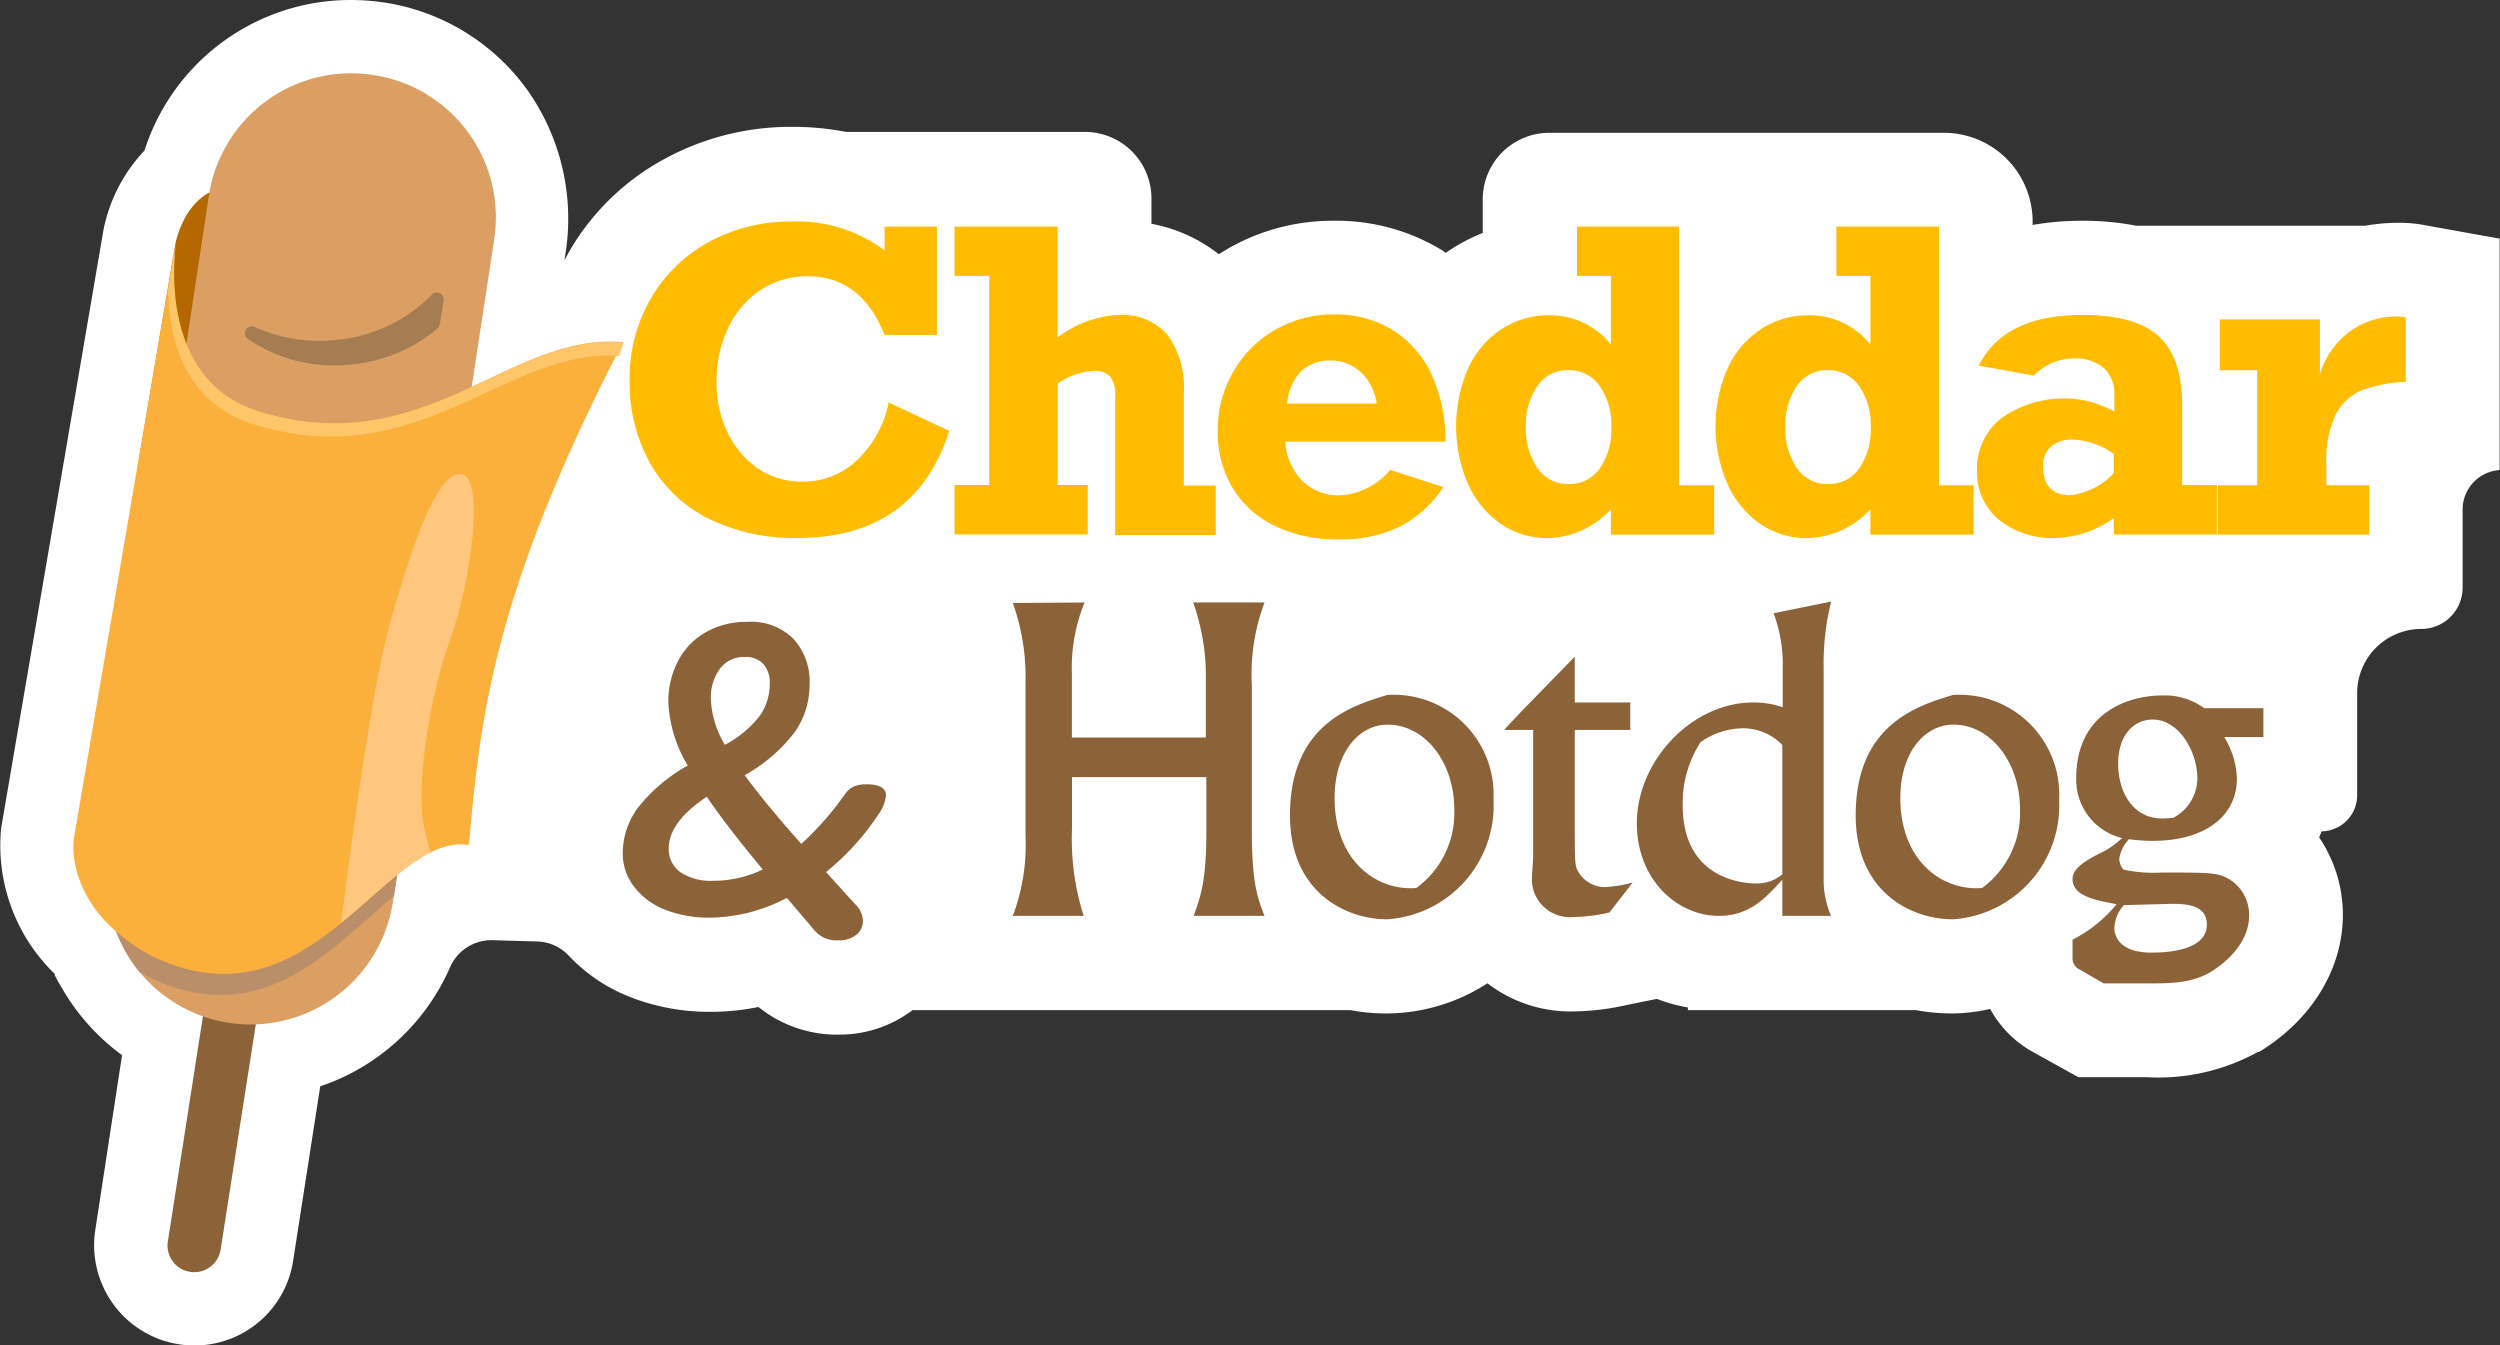
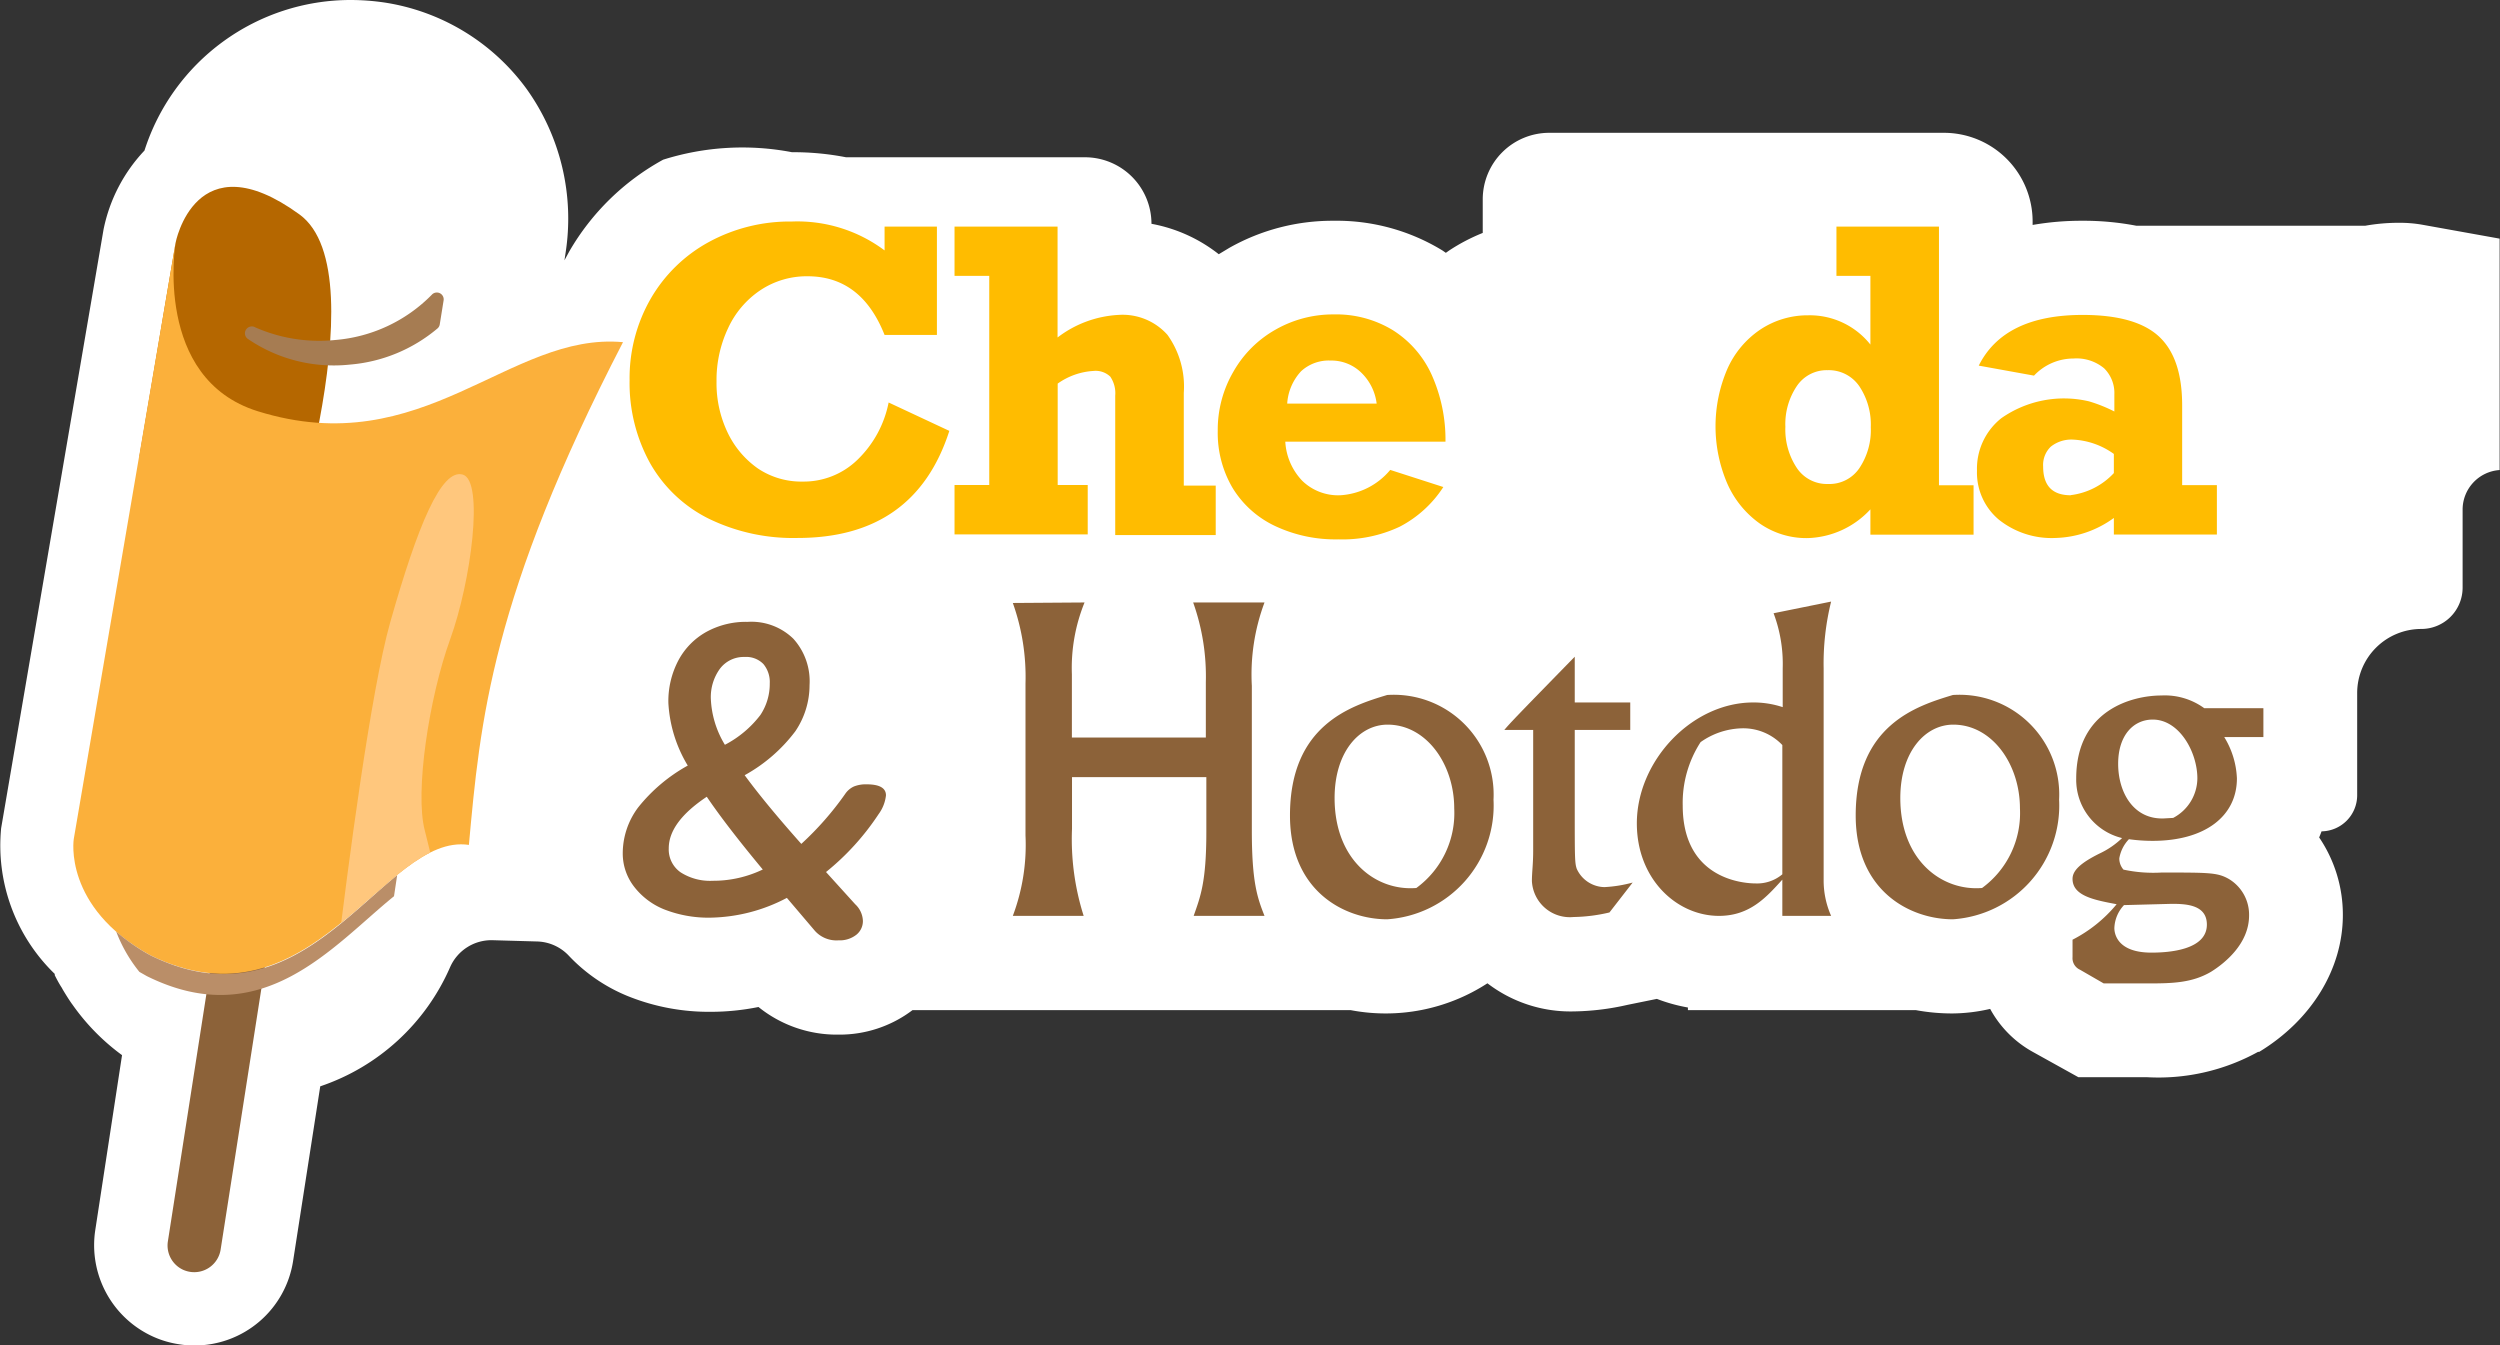
<svg xmlns="http://www.w3.org/2000/svg" id="Layer_1" data-name="Layer 1" viewBox="0 0 197.27 106.17">
  <rect x="0" y="0" width="197.27" height="106.17" fill="#333333" stroke="none" />
  <defs>
    <style>.cls-1{fill:none;}.cls-2{fill:#fff;}.cls-3{fill:#8c6239;}.cls-4{fill:#b56700;}.cls-5{fill:#db9f63;}.cls-6{fill:#fbb03b;}.cls-7{fill:#ba8e68;}.cls-8{clip-path:url(#clip-path);}.cls-9{fill:#ffc77d;}.cls-10{fill:#ffc569;}.cls-11{fill:#a67c52;}.cls-12{fill:#ffbc00;}</style>
    <clipPath id="clip-path">
      <path class="cls-1" d="M13.85,19.18s-1.77,10.7,6.49,13.27C33.43,36.53,40.17,26.17,49.16,27,39,47.8,37.89,56.94,37,66.67c-6.71-1-12.4,15-25.18,8.69-6.86-3.8-6-9.15-6-9.15Z" />
    </clipPath>
  </defs>
-   <path class="cls-2" d="M42.39,74.29a3.56,3.56,0,0,1,2.5,1.13,13.28,13.28,0,0,0,4.67,3.19,17.11,17.11,0,0,0,6.56,1.23,19,19,0,0,0,3.73-.38,9.84,9.84,0,0,0,6.31,2.18A9.52,9.52,0,0,0,72,79.71h34.59a14.72,14.72,0,0,0,10.78-2.12,10.77,10.77,0,0,0,6.74,2.22,20.2,20.2,0,0,0,4.32-.52l2.31-.47a13.23,13.23,0,0,0,2.45.68v.21h18a15.82,15.82,0,0,0,2.85.26,13.56,13.56,0,0,0,3-.36A8.51,8.51,0,0,0,160.4,83L164,85h5.41a16.28,16.28,0,0,0,8.77-2l.09,0c4.13-2.51,6.6-6.54,6.6-10.8A10.86,10.86,0,0,0,183,66.08c.07-.16.13-.32.19-.48h0A2.85,2.85,0,0,0,186,62.75V54.69a5.06,5.06,0,0,1,5.07-5.06h0a3.26,3.26,0,0,0,3.25-3.25V40.21a3.13,3.13,0,0,1,2.92-3.12h0V18.83l-6.12-1.1a10.34,10.34,0,0,0-1.85-.15,15.11,15.11,0,0,0-2.62.23H168.56a22,22,0,0,0-4.26-.39,22.37,22.37,0,0,0-3.91.33v-.27a7,7,0,0,0-7-7H122.25A5.25,5.25,0,0,0,117,15.7v2.68a14.82,14.82,0,0,0-2.67,1.4l-.24.17-.26-.18a16,16,0,0,0-8.59-2.35A16.55,16.55,0,0,0,97,19.56l-.83.5a12.1,12.1,0,0,0-5.31-2.4v-2a5.25,5.25,0,0,0-5.25-5.25H66.76a21.79,21.79,0,0,0-4.27-.4A20.76,20.76,0,0,0,52.33,12.6a19.23,19.23,0,0,0-7.41,7.24l-.38.7.08-.53A17.58,17.58,0,0,0,41.54,7,17.07,17.07,0,0,0,30.28.19,18.55,18.55,0,0,0,27.7,0,17.08,17.08,0,0,0,11.4,11.88a12.73,12.73,0,0,0-3.23,6.23L.09,65.35a14.1,14.1,0,0,0,4.23,11.5l0,.1c.17.34.35.68.56,1l.07.13c.22.37.45.74.7,1.1l.06.08a17.21,17.21,0,0,0,3.92,4L7.52,97.05a7.92,7.92,0,0,0,4.65,8.46,7.7,7.7,0,0,0,1.94.56,7.09,7.09,0,0,0,1.22.1,7.87,7.87,0,0,0,7.8-6.68l2.14-13.77a17.16,17.16,0,0,0,10.25-9.41,3.56,3.56,0,0,1,3.36-2.12Z" />
+   <path class="cls-2" d="M42.39,74.29a3.56,3.56,0,0,1,2.5,1.13,13.28,13.28,0,0,0,4.67,3.19,17.11,17.11,0,0,0,6.56,1.23,19,19,0,0,0,3.73-.38,9.84,9.84,0,0,0,6.31,2.18A9.52,9.52,0,0,0,72,79.71h34.59a14.72,14.72,0,0,0,10.78-2.12,10.77,10.77,0,0,0,6.74,2.22,20.2,20.2,0,0,0,4.32-.52l2.31-.47a13.23,13.23,0,0,0,2.45.68v.21h18a15.82,15.82,0,0,0,2.85.26,13.56,13.56,0,0,0,3-.36A8.51,8.51,0,0,0,160.4,83L164,85h5.41a16.28,16.28,0,0,0,8.77-2l.09,0c4.13-2.51,6.6-6.54,6.6-10.8A10.86,10.86,0,0,0,183,66.08c.07-.16.13-.32.19-.48h0A2.85,2.85,0,0,0,186,62.75V54.69a5.06,5.06,0,0,1,5.07-5.06h0a3.26,3.26,0,0,0,3.25-3.25V40.21a3.13,3.13,0,0,1,2.92-3.12h0V18.83l-6.12-1.1a10.34,10.34,0,0,0-1.85-.15,15.11,15.11,0,0,0-2.62.23H168.56a22,22,0,0,0-4.26-.39,22.37,22.37,0,0,0-3.91.33v-.27a7,7,0,0,0-7-7H122.25A5.25,5.25,0,0,0,117,15.7v2.68a14.82,14.82,0,0,0-2.67,1.4l-.24.17-.26-.18a16,16,0,0,0-8.59-2.35A16.55,16.55,0,0,0,97,19.56l-.83.5a12.1,12.1,0,0,0-5.31-2.4a5.25,5.25,0,0,0-5.25-5.25H66.76a21.79,21.79,0,0,0-4.27-.4A20.76,20.76,0,0,0,52.33,12.6a19.23,19.23,0,0,0-7.41,7.24l-.38.7.08-.53A17.58,17.58,0,0,0,41.54,7,17.07,17.07,0,0,0,30.28.19,18.55,18.55,0,0,0,27.7,0,17.08,17.08,0,0,0,11.4,11.88a12.73,12.73,0,0,0-3.23,6.23L.09,65.35a14.1,14.1,0,0,0,4.23,11.5l0,.1c.17.34.35.68.56,1l.07.13c.22.37.45.74.7,1.1l.06.08a17.21,17.21,0,0,0,3.92,4L7.52,97.05a7.92,7.92,0,0,0,4.65,8.46,7.7,7.7,0,0,0,1.94.56,7.09,7.09,0,0,0,1.22.1,7.87,7.87,0,0,0,7.8-6.68l2.14-13.77a17.16,17.16,0,0,0,10.25-9.41,3.56,3.56,0,0,1,3.36-2.12Z" />
  <path class="cls-3" d="M14.48,100.21A2.11,2.11,0,0,1,13.24,98L20.59,50.8a2.12,2.12,0,1,1,4.18.65L17.41,98.6A2.11,2.11,0,0,1,15,100.36,2.23,2.23,0,0,1,14.48,100.21Z" />
  <path class="cls-4" d="M13.85,19.18s1.55-8.24,9.78-2.26C30.17,21.67,21.86,46,21.86,46L11,36Z" />
-   <path class="cls-5" d="M31,71.17a11.36,11.36,0,0,1-12.94,9.54h0A11.36,11.36,0,0,1,8.56,67.77l7.92-52.32A11.36,11.36,0,0,1,29.41,5.91h0A11.36,11.36,0,0,1,39,18.85l-.3,2Z" />
  <path class="cls-6" d="M13.85,19.18s-1.77,10.7,6.49,13.27C33.43,36.53,40.17,26.17,49.16,27,38.74,47.13,37.89,56.94,37,66.67c-6.71-1-12.4,15-25.18,8.69-6.86-3.8-6-9.15-6-9.15Z" />
  <path class="cls-7" d="M11.84,75.37a15.36,15.36,0,0,1-2.67-1.86A11.59,11.59,0,0,0,11,76.69l.58.33c9.14,4.54,14.66-2.37,19.51-6.3l.25-1.66C26.5,73,21,79.91,11.84,75.37Z" />
  <g class="cls-8">
    <path class="cls-9" d="M34.24,68.53c-.22-1-.47-2-.72-3-.8-3,.34-10.5,2-15.08s2.69-12.5,1-13-3.56,4-5.73,11.66c-1.53,5.42-3.32,19.12-4.24,26.76C29.54,72.76,31.91,68.8,34.24,68.53Z" />
  </g>
-   <path class="cls-10" d="M20,33.48c13.12,4.07,19.92-6.07,28.86-5.39.12-.35.23-.7.35-1.06-9-.86-15.73,9.5-28.82,5.42-8.26-2.57-6.49-13.27-6.49-13.27l-.62,3.61C13.27,26.13,14.24,31.71,20,33.48Z" />
  <path class="cls-11" d="M26.43,26.83a12.51,12.51,0,0,1-6.29-1,.54.54,0,0,0-.54.94,12,12,0,0,0,8,2,12.29,12.29,0,0,0,6.93-2.86.53.53,0,0,0,.17-.31L35,23.73a.54.54,0,0,0-.93-.47A12.06,12.06,0,0,1,26.43,26.83Z" />
  <path class="cls-12" d="M69.8,19.76V17.88h4.13v8.55H69.8c-1.22-3.08-3.24-4.63-6.08-4.63A6.59,6.59,0,0,0,60,22.9a7.24,7.24,0,0,0-2.55,3,9.57,9.57,0,0,0-.91,4.2,9,9,0,0,0,.86,4,7.27,7.27,0,0,0,2.41,2.87A6.14,6.14,0,0,0,63.35,38a6.08,6.08,0,0,0,4.31-1.72,8.58,8.58,0,0,0,2.46-4.52L74.91,34q-2.72,8.46-12,8.45a15.19,15.19,0,0,1-7-1.53,10.86,10.86,0,0,1-4.6-4.35A13.07,13.07,0,0,1,49.68,30a12.58,12.58,0,0,1,1.66-6.42,11.84,11.84,0,0,1,4.59-4.48,13.35,13.35,0,0,1,6.56-1.62A11.48,11.48,0,0,1,69.8,19.76Z" />
  <path class="cls-12" d="M88.24,24.85a4.74,4.74,0,0,1,3.88,1.57A7,7,0,0,1,93.41,31v7.32h2.52v3.9H88v-11a2.32,2.32,0,0,0-.39-1.5,1.67,1.67,0,0,0-1.32-.45,5.41,5.41,0,0,0-2.83,1v8h2.37v3.9H75.32v-3.9h2.74V21.77H75.32V17.88h8.13v8.75A8.66,8.66,0,0,1,88.24,24.85Z" />
  <path class="cls-12" d="M114.06,34.85H101.42a4.85,4.85,0,0,0,1.34,3.09,4.06,4.06,0,0,0,3,1.14,5.55,5.55,0,0,0,3.94-2l4.19,1.35a9.09,9.09,0,0,1-3.44,3.13,10.61,10.61,0,0,1-4.85,1,11.17,11.17,0,0,1-5-1.06,7.83,7.83,0,0,1-3.34-3A8.55,8.55,0,0,1,96.09,34a9.1,9.1,0,0,1,1.24-4.68A8.77,8.77,0,0,1,100.67,26a9.14,9.14,0,0,1,4.57-1.19,8.58,8.58,0,0,1,4.66,1.24,8.12,8.12,0,0,1,3.06,3.5A12.53,12.53,0,0,1,114.06,34.85ZM105,28.45a3.23,3.23,0,0,0-2.33.84,4.14,4.14,0,0,0-1.1,2.56h7.06a4.09,4.09,0,0,0-1.23-2.46A3.38,3.38,0,0,0,105,28.45Z" />
-   <path class="cls-12" d="M135.26,38.29v3.9h-8.15v-2a7,7,0,0,1-4.93,2.27,6.41,6.41,0,0,1-3.79-1.15,7.64,7.64,0,0,1-2.57-3.17,11.45,11.45,0,0,1,0-9A7.32,7.32,0,0,1,118.44,26a6.73,6.73,0,0,1,3.77-1.12,6.09,6.09,0,0,1,4.9,2.31V21.77h-2.67V17.88h8.05V38.29Zm-11.48-.1a2.86,2.86,0,0,0,2.47-1.25,5.39,5.39,0,0,0,.9-3.23,5.43,5.43,0,0,0-.91-3.24,2.92,2.92,0,0,0-2.5-1.26,2.84,2.84,0,0,0-2.43,1.26,5.37,5.37,0,0,0-.91,3.21,5.49,5.49,0,0,0,.91,3.24A2.85,2.85,0,0,0,123.78,38.19Z" />
  <path class="cls-12" d="M155.73,38.29v3.9h-8.14v-2a7,7,0,0,1-4.94,2.27,6.43,6.43,0,0,1-3.79-1.15,7.64,7.64,0,0,1-2.57-3.17,11.45,11.45,0,0,1,0-9A7.32,7.32,0,0,1,138.91,26a6.75,6.75,0,0,1,3.77-1.12,6.11,6.11,0,0,1,4.91,2.31V21.77h-2.68V17.88H153V38.29Zm-11.48-.1a2.85,2.85,0,0,0,2.47-1.25,5.39,5.39,0,0,0,.9-3.23,5.43,5.43,0,0,0-.91-3.24,2.92,2.92,0,0,0-2.5-1.26,2.84,2.84,0,0,0-2.43,1.26,5.37,5.37,0,0,0-.9,3.21,5.49,5.49,0,0,0,.9,3.24A2.85,2.85,0,0,0,144.25,38.19Z" />
  <path class="cls-12" d="M172.19,32v6.28h2.74v3.9H166.8V40.87a8.16,8.16,0,0,1-4.61,1.58A6.68,6.68,0,0,1,157.72,41,4.84,4.84,0,0,1,156,37.14,5.09,5.09,0,0,1,157.92,33a8.61,8.61,0,0,1,6.92-1.33,11.75,11.75,0,0,1,2,.8V31.13a2.74,2.74,0,0,0-.81-2.07,3.4,3.4,0,0,0-2.42-.77,4.28,4.28,0,0,0-3.11,1.35l-4.36-.79q2-4,8.2-4c2.84,0,4.86.59,6.07,1.75S172.19,29.57,172.19,32Zm-8.79,7.07a5.57,5.57,0,0,0,3.4-1.74V35.82a6,6,0,0,0-3.19-1.13,2.61,2.61,0,0,0-1.78.55,2,2,0,0,0-.61,1.57C161.22,38.32,161.94,39.08,163.4,39.08Z" />
-   <path class="cls-12" d="M189.84,25.05v5.08a11,11,0,0,0-3.55.7,4.09,4.09,0,0,0-2,1.91,8.38,8.38,0,0,0-.72,3.87v1.68h3.38v3.9H175v-3.9h3.11V29.21h-2.95v-4h7.9v4.31a6.57,6.57,0,0,1,2.21-3.25,6.21,6.21,0,0,1,4-1.29A2.46,2.46,0,0,1,189.84,25.05Z" />
  <path class="cls-3" d="M65.18,68.81l2.3,2.54a1.88,1.88,0,0,1,.61,1.32,1.38,1.38,0,0,1-.53,1.1,2.13,2.13,0,0,1-1.4.43,2.28,2.28,0,0,1-1.85-.74l-2.22-2.61a13.35,13.35,0,0,1-6,1.56,9.55,9.55,0,0,1-3.7-.66A5.66,5.66,0,0,1,50,69.92a4.27,4.27,0,0,1-.86-2.59,6.05,6.05,0,0,1,1.21-3.61,13.12,13.12,0,0,1,3.92-3.31,10.64,10.64,0,0,1-1.53-4.94,6.89,6.89,0,0,1,.79-3.36,5.57,5.57,0,0,1,2.21-2.25A6.48,6.48,0,0,1,59,49.07a4.74,4.74,0,0,1,3.6,1.33,5,5,0,0,1,1.28,3.66,6.49,6.49,0,0,1-1.12,3.64,12.63,12.63,0,0,1-4,3.47c1.13,1.54,2.62,3.34,4.47,5.42a24.24,24.24,0,0,0,3.46-3.94,1.66,1.66,0,0,1,.69-.59,2.53,2.53,0,0,1,1-.17q1.53,0,1.53.87a3.05,3.05,0,0,1-.58,1.48A20,20,0,0,1,65.18,68.81Zm-5-.21c-1.86-2.24-3.34-4.15-4.41-5.73q-3,2-3,4.07a2.2,2.2,0,0,0,.93,1.89,4.3,4.3,0,0,0,2.54.67A9,9,0,0,0,60.21,68.6ZM56.8,52.78a3.81,3.81,0,0,0-.71,2.34,7.57,7.57,0,0,0,1.11,3.65A8.38,8.38,0,0,0,60,56.42a4.43,4.43,0,0,0,.74-2.49,2.22,2.22,0,0,0-.5-1.53,1.89,1.89,0,0,0-1.48-.56A2.35,2.35,0,0,0,56.8,52.78Z" />
  <path class="cls-3" d="M85.58,47.54a13.69,13.69,0,0,0-1,5.66v5H95.15V53.82a17.39,17.39,0,0,0-1-6.28h5.63a16.25,16.25,0,0,0-1,6.58V65.53c0,4.08.43,5.3,1,6.74H94.19c.53-1.51,1-2.66,1-6.61V61.32H84.59V65.4a20,20,0,0,0,.92,6.87H79.92a15.9,15.9,0,0,0,1-6.34v-12a17.35,17.35,0,0,0-1-6.35Z" />
  <path class="cls-3" d="M117.85,63.1a9,9,0,0,1-8.39,9.44c-3.36,0-7.67-2.21-7.67-8.19,0-7.17,4.84-8.65,7.67-9.51A7.88,7.88,0,0,1,117.85,63.1Zm-3.1.69c0-3.49-2.2-6.61-5.26-6.61-2.24,0-4.18,2.17-4.18,5.79,0,4.93,3.29,7.36,6.45,7.1A7.32,7.32,0,0,0,114.75,63.79Z" />
  <path class="cls-3" d="M128.64,55.43V57.6h-4.38v6.19c0,3.88,0,4.31.16,4.77A2.45,2.45,0,0,0,126.6,70a10.39,10.39,0,0,0,2.23-.36L127,72a13.13,13.13,0,0,1-2.83.36,3,3,0,0,1-3.29-2.83c0-.72.1-1.31.1-2.4V57.6H118.7c.5-.59,1-1.11,5.56-5.78v3.61Z" />
  <path class="cls-3" d="M144.49,47.47a20.39,20.39,0,0,0-.59,5.27V69.41a6.91,6.91,0,0,0,.59,2.86h-3.85V69.41c-1.25,1.38-2.56,2.86-5,2.86-3.32,0-6.48-2.89-6.48-7.3,0-4.93,4.34-9.54,9.18-9.54a7.28,7.28,0,0,1,2.33.37V52.74a11.36,11.36,0,0,0-.72-4.35Zm-3.85,11.32a4.25,4.25,0,0,0-3.19-1.32,5.88,5.88,0,0,0-3.26,1.09,8.82,8.82,0,0,0-1.41,5c0,6,5.1,6.15,5.76,6.15a3.09,3.09,0,0,0,2.1-.72Z" />
  <path class="cls-3" d="M162.48,63.1a9,9,0,0,1-8.38,9.44c-3.36,0-7.67-2.21-7.67-8.19,0-7.17,4.84-8.65,7.67-9.51A7.87,7.87,0,0,1,162.48,63.1Zm-3.09.69c0-3.49-2.2-6.61-5.26-6.61-2.24,0-4.18,2.17-4.18,5.79,0,4.93,3.29,7.36,6.45,7.1A7.32,7.32,0,0,0,159.39,63.79Z" />
  <path class="cls-3" d="M178.6,58.16h-3.09a6.72,6.72,0,0,1,1,3.26c0,3-2.54,4.93-6.65,4.93a13.56,13.56,0,0,1-1.87-.13,2.87,2.87,0,0,0-.76,1.51,1.33,1.33,0,0,0,.33.89,11.13,11.13,0,0,0,3,.23c3.78,0,4.41,0,5.3.5a3.28,3.28,0,0,1,1.61,2.89c0,2.24-1.94,3.78-3,4.44-1.51.89-3.09.92-5,.92H166l-1.87-1.08a1,1,0,0,1-.59-1V74.15a11,11,0,0,0,3.48-2.8c-1.74-.33-3.48-.65-3.48-2,0-.65.62-1.25,2.13-2a6.58,6.58,0,0,0,1.78-1.22,4.73,4.73,0,0,1-3.62-4.7c0-5.49,4.54-6.55,6.71-6.55a5.29,5.29,0,0,1,3.39,1h4.67Zm-11,13.26a2.79,2.79,0,0,0-.76,1.81c0,.49.27,1.94,2.93,1.94,1.35,0,4.37-.2,4.37-2.21,0-1.54-1.57-1.64-2.76-1.64Zm3.88-6.88a3.56,3.56,0,0,0,1.91-3.12c0-2.07-1.42-4.64-3.52-4.64-1.51,0-2.73,1.22-2.73,3.49s1.22,4.41,3.62,4.31Z" />
</svg>